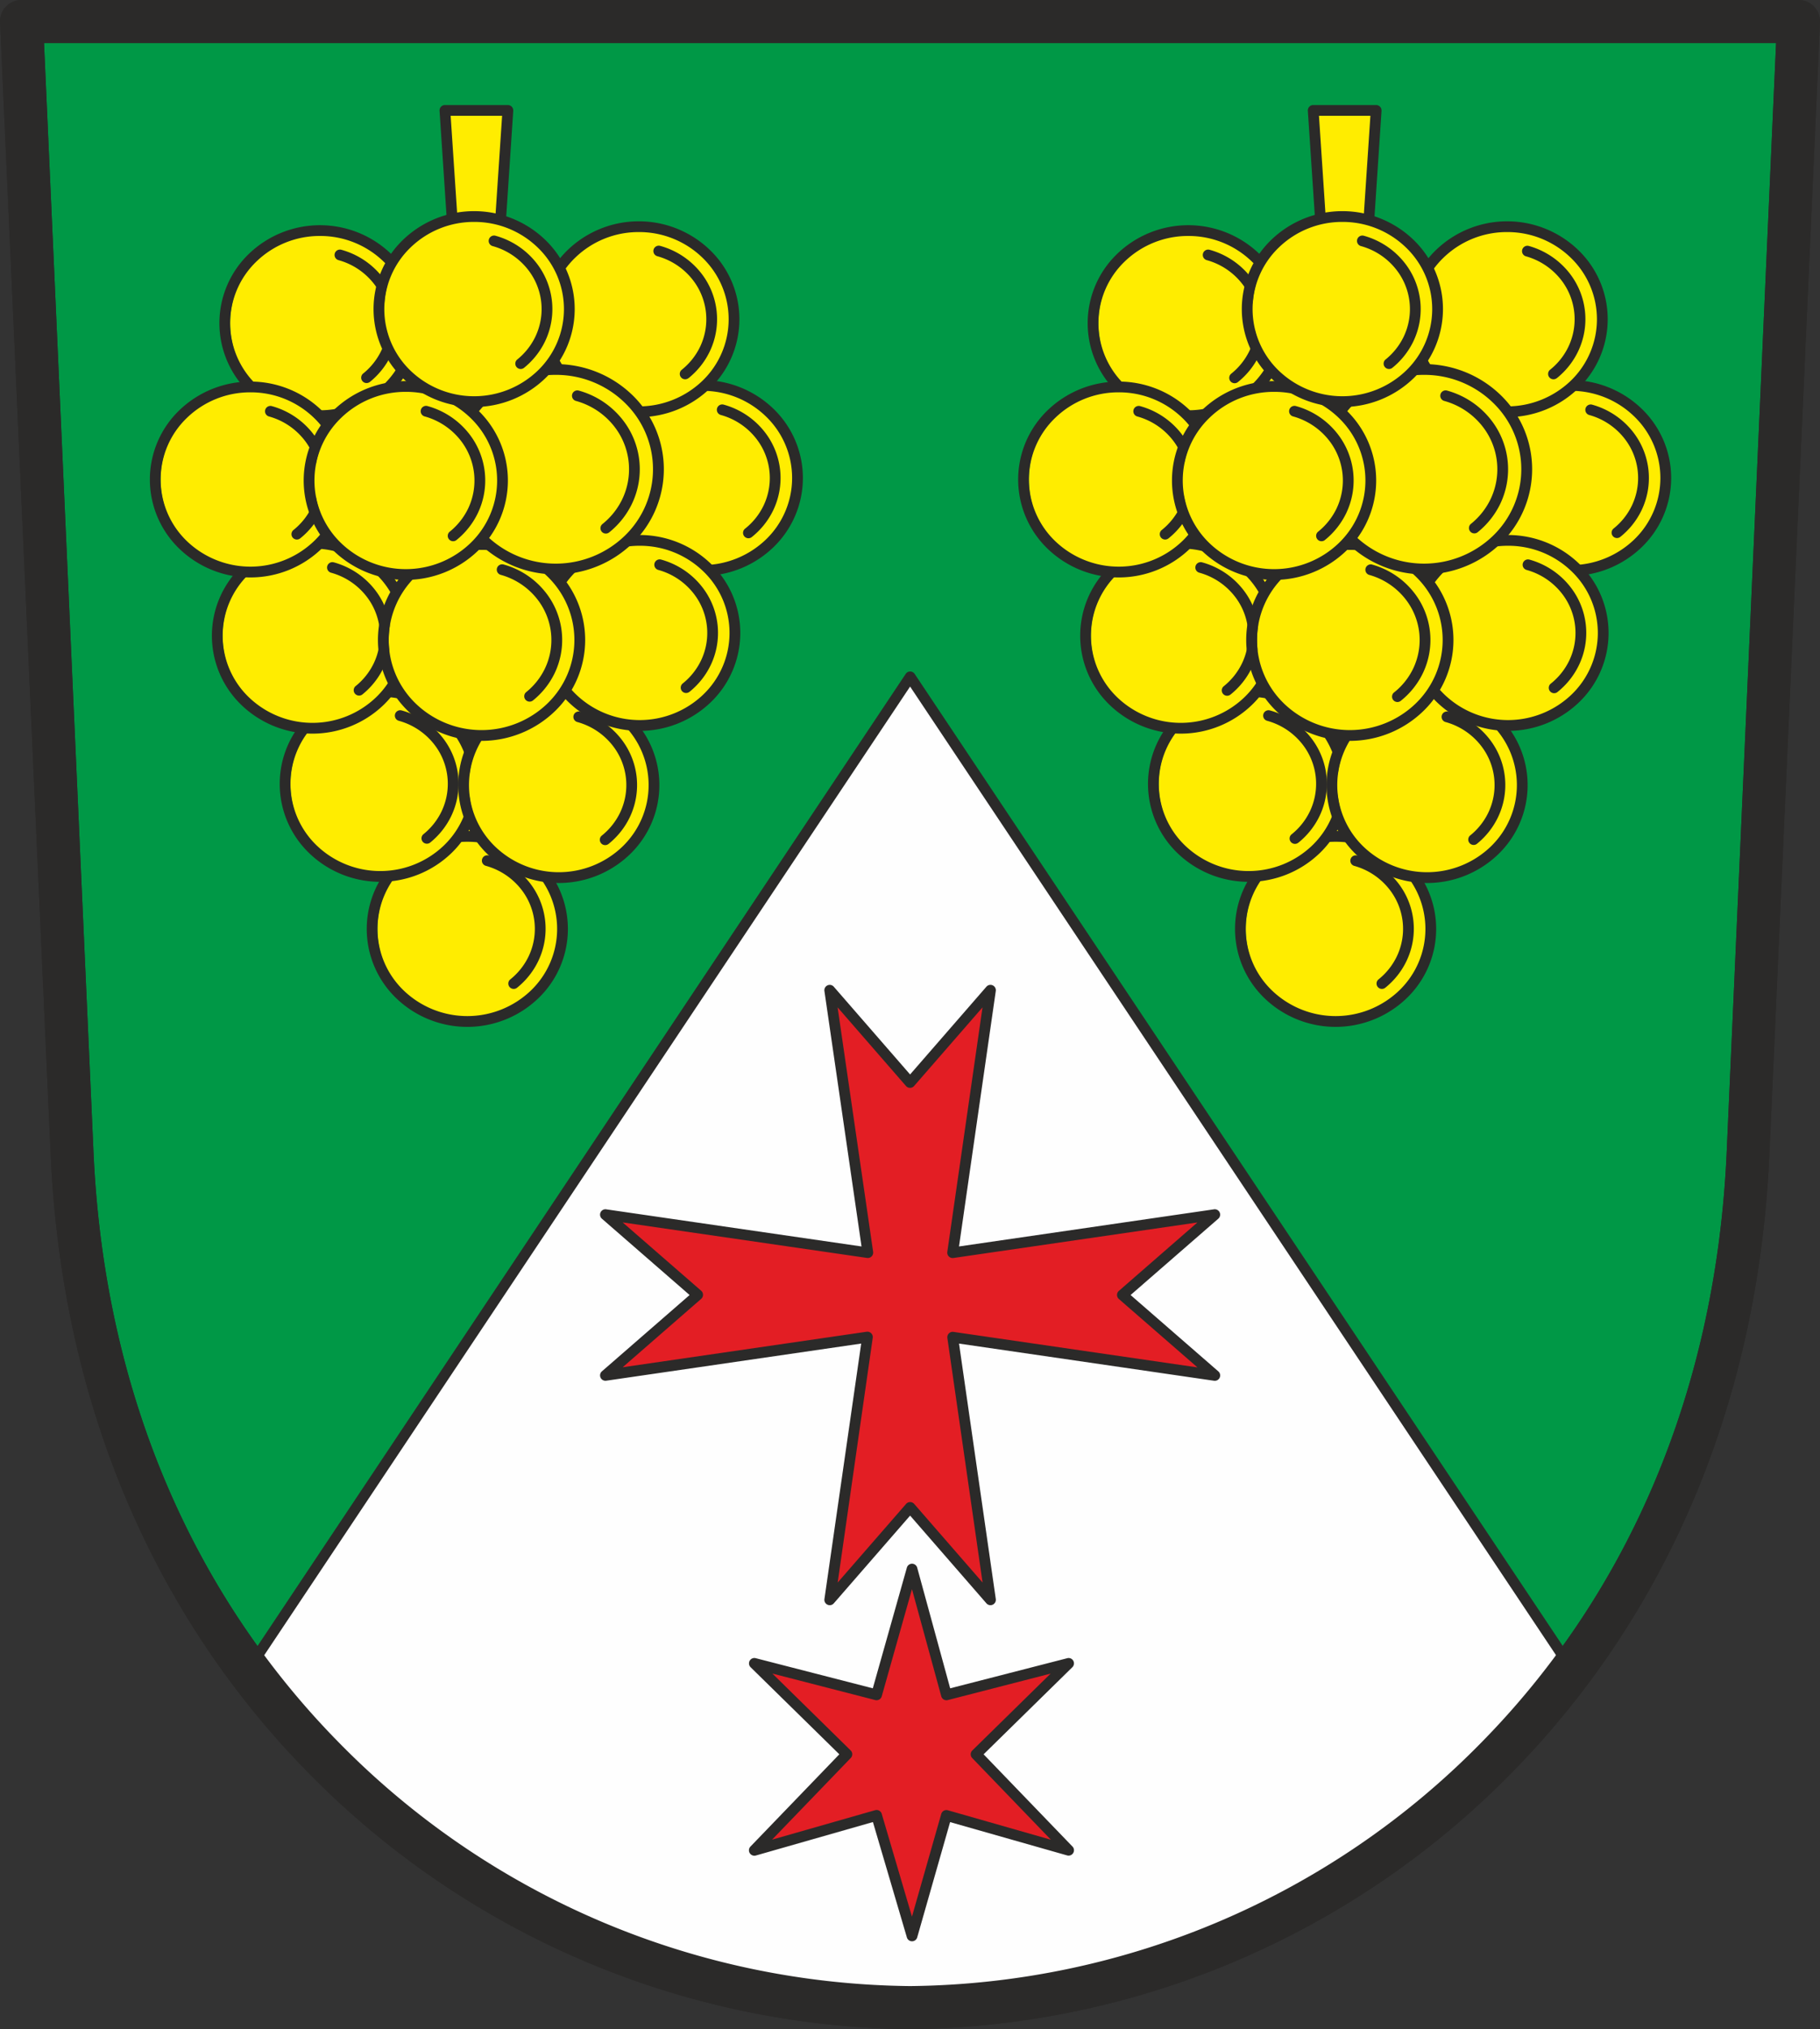
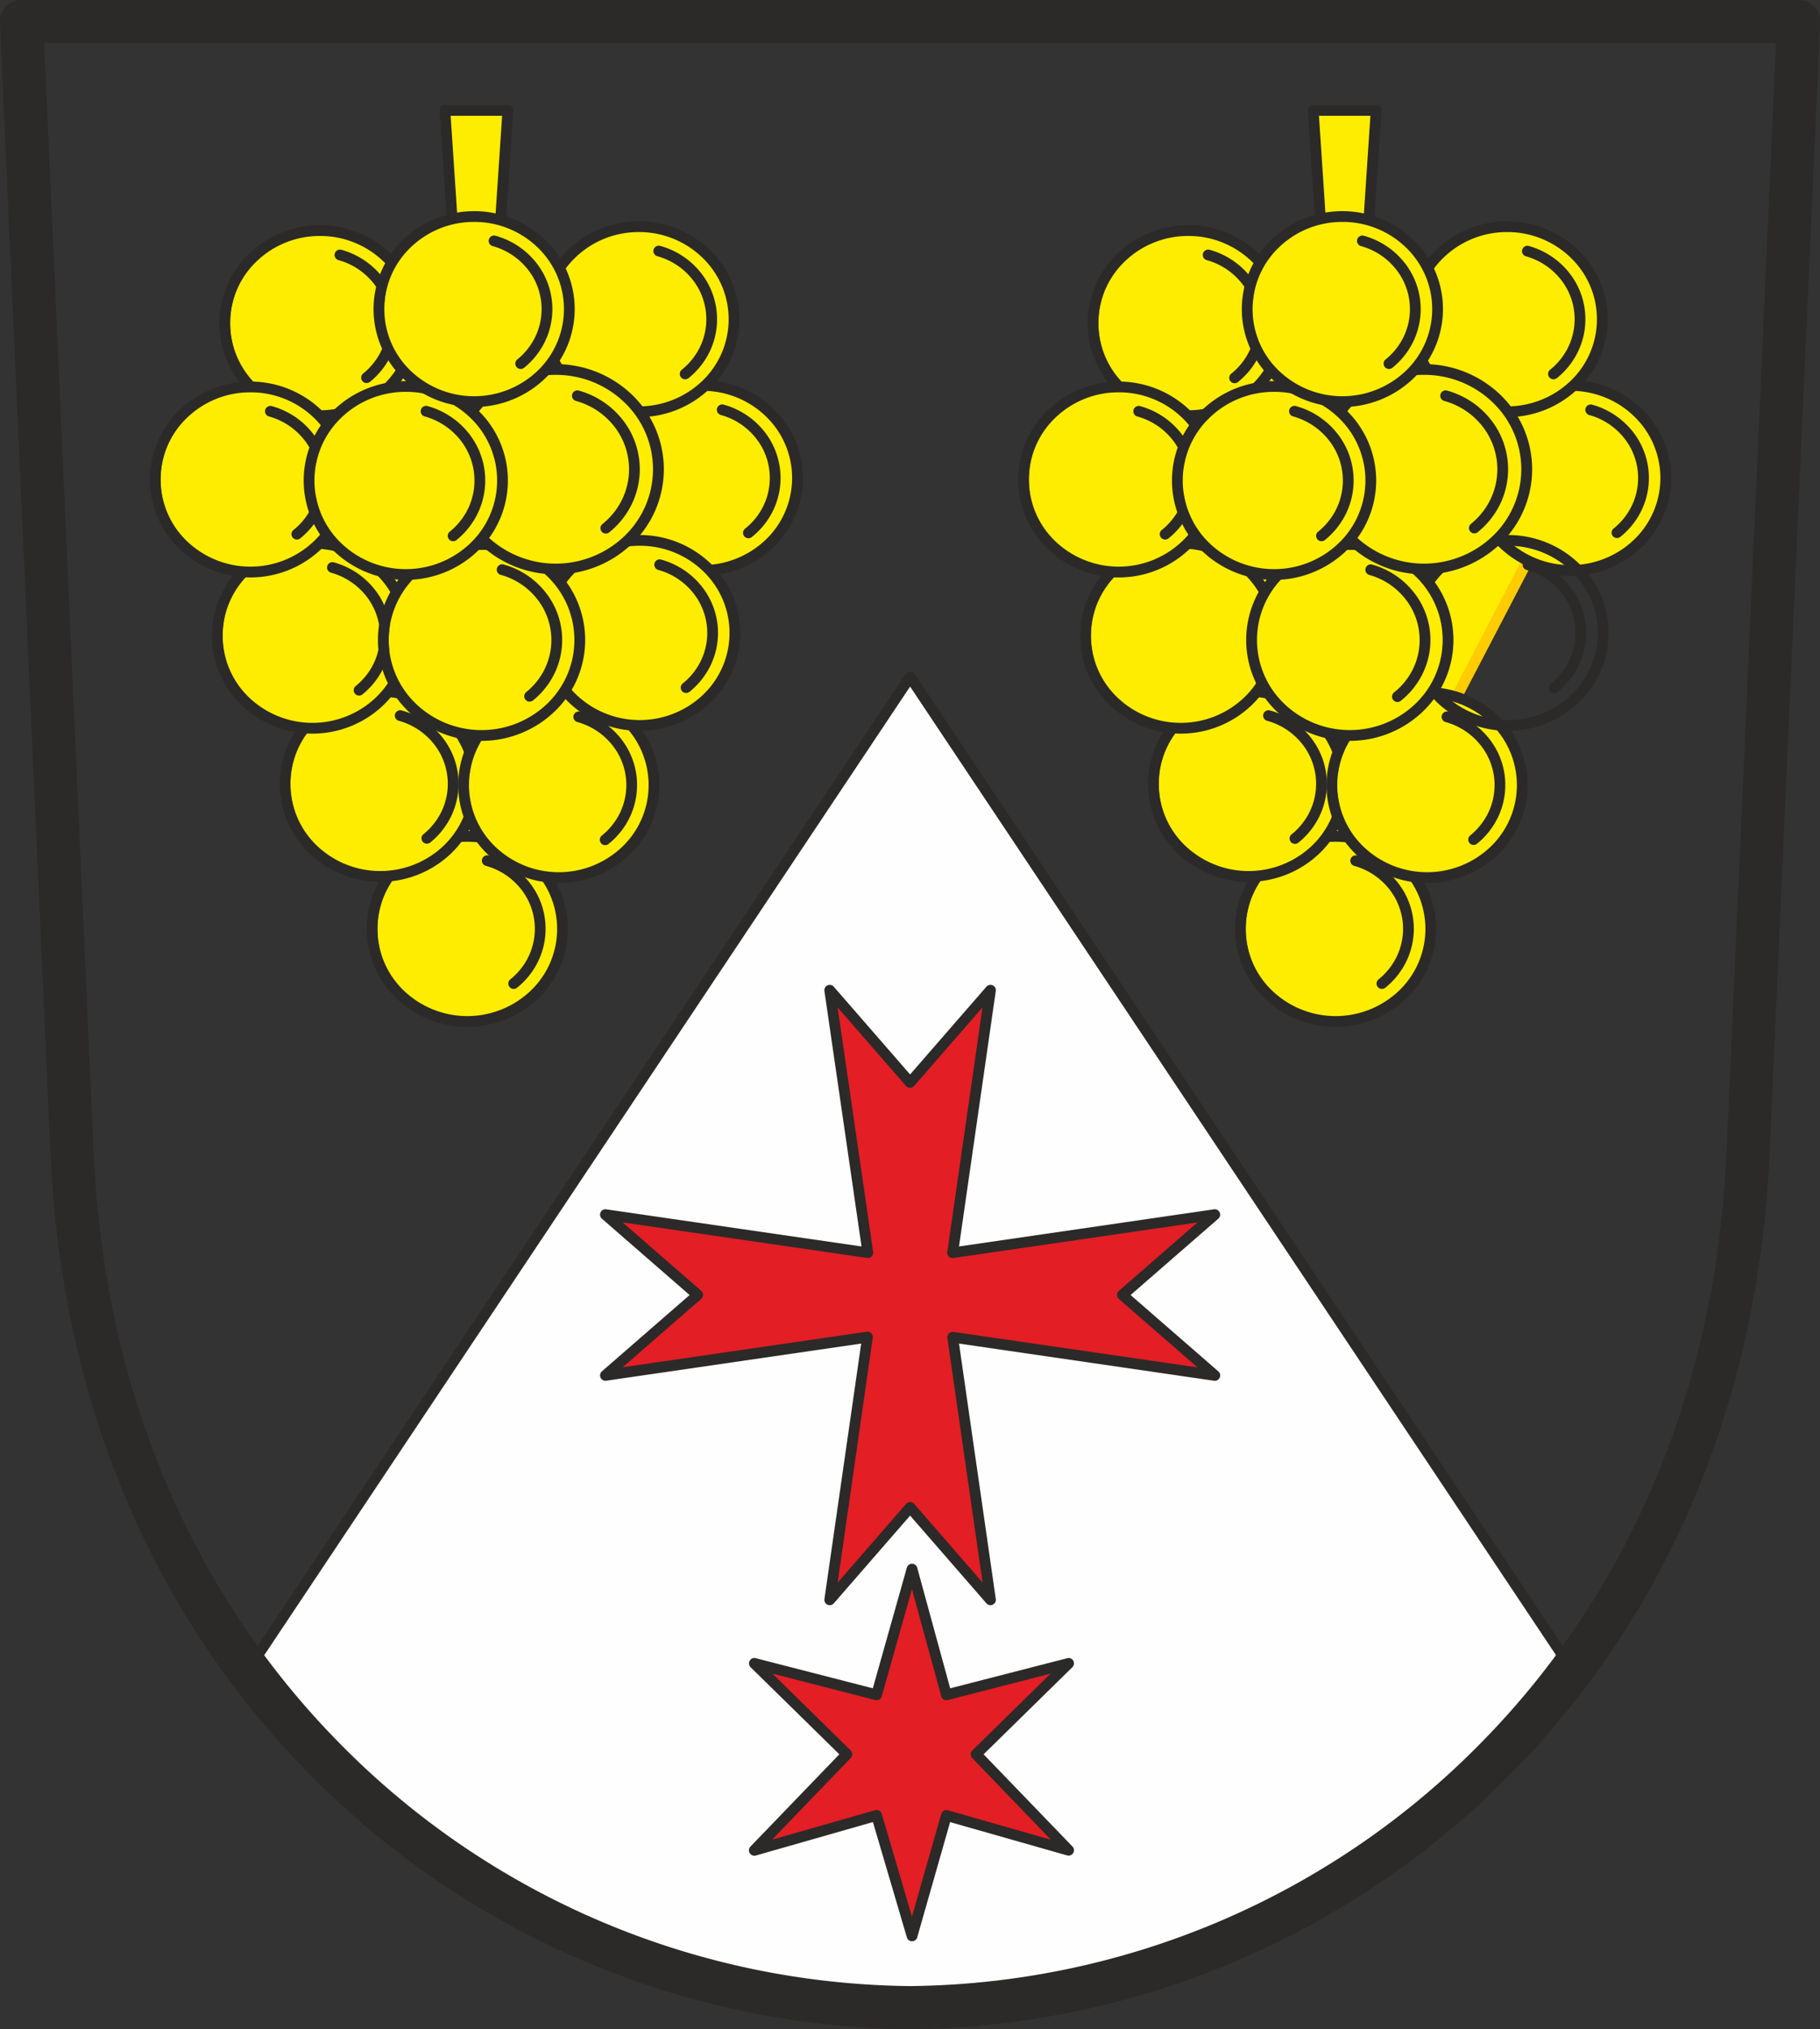
<svg xmlns="http://www.w3.org/2000/svg" width="95.08" height="105.966">
  <rect width="100%" height="100%" fill="#333333" stroke="none" />
-   <path data-name="Path 5554" d="M47.545 1.125H1.125l2.641 59.1c1.282 28.7 23.325 44.62 43.776 44.62s42.494-15.924 43.776-44.62l2.641-59.1z" fill="#009846" fill-rule="evenodd" />
  <path data-name="Path 5555" d="M47.541 2.249H2.3l2.585 57.924c.585 13.084 5.576 23.442 12.76 30.765a42.374 42.374 0 0029.9 12.778 42.373 42.373 0 0029.9-12.778c7.184-7.323 12.176-17.681 12.76-30.765l2.58-57.924H47.541zM1.124 0h92.882a1.121 1.121 0 011.072 1.169l-2.641 59.1c-.612 13.69-5.854 24.548-13.4 32.241a44.636 44.636 0 01-31.494 13.455 44.637 44.637 0 01-31.496-13.453C8.5 84.819 3.257 73.961 2.645 60.27L.008 1.262A1.164 1.164 0 010 1.125 1.125 1.125 0 011.124 0z" fill="#2b2a29" />
  <path data-name="Path 5556" d="M23.913 15.83l-.671-10.063h3.288l-.67 10.063z" fill="#ffed00" fill-rule="evenodd" />
  <path data-name="Path 5557" d="M23.632 15.832l-.669-10.046a.281.281 0 01.261-.3h3.307a.281.281 0 01.281.281.248.248 0 010 .036l-.669 10.046a.281.281 0 01-.28.262h-1.947a.281.281 0 01-.284-.279zm-.089-9.784l.633 9.5h1.422l.633-9.5z" fill="#2b2a29" />
  <path data-name="Path 5558" d="M47.542 104.842a43.658 43.658 0 01-34.578-17.654l34.578-51.84 34.578 51.84a43.657 43.657 0 01-34.578 17.654z" fill="#fefefe" fill-rule="evenodd" />
  <path data-name="Path 5559" d="M47.545 105.122a42.889 42.889 0 01-19.394-4.756 44.335 44.335 0 01-15.409-13.012.28.28 0 010-.33l34.573-51.832a.281.281 0 01.468 0l34.575 51.836a.28.28 0 01-.008.323 44.34 44.34 0 01-15.409 13.012 42.889 42.889 0 01-19.396 4.759zm-19.139-5.257a41.356 41.356 0 0038.278 0 43.767 43.767 0 0015.1-12.687L47.545 35.853 13.31 87.178a43.765 43.765 0 0015.093 12.687z" fill="#2b2a29" />
  <path data-name="Path 5560" d="M47.541 2.249H2.3l2.585 57.924c.585 13.084 5.576 23.442 12.76 30.765a42.374 42.374 0 0029.9 12.778 42.373 42.373 0 0029.9-12.778c7.184-7.323 12.176-17.681 12.76-30.765l2.58-57.924H47.541zM1.124 0h92.882a1.121 1.121 0 011.072 1.169l-2.641 59.1c-.612 13.69-5.854 24.548-13.4 32.241a44.636 44.636 0 01-31.494 13.455 44.637 44.637 0 01-31.496-13.453C8.5 84.819 3.257 73.961 2.645 60.27L.008 1.262A1.164 1.164 0 010 1.125 1.125 1.125 0 011.124 0z" fill="#2b2a29" />
  <path data-name="Path 5561" d="M49.77 69.831l1.974 13.712-4.2-4.825-4.2 4.825 1.974-13.712-13.693 1.993 4.825-4.2-4.825-4.2 13.711 1.993-1.993-13.712 4.2 4.825 4.2-4.825-1.974 13.712 13.693-1.993-4.826 4.2 4.826 4.2z" fill="#e31e24" fill-rule="evenodd" />
  <path data-name="Path 5562" d="M50.101 70.164l1.921 13.34a.281.281 0 01-.49.224l-3.986-4.581-3.986 4.581a.281.281 0 01-.488-.239l1.918-13.326-13.322 1.94a.281.281 0 01-.224-.489l4.582-3.986-4.582-3.986a.281.281 0 01.24-.487l13.324 1.937-1.939-13.34a.281.281 0 01.49-.224l3.986 4.582 3.986-4.582a.281.281 0 01.488.239L50.1 65.092l13.322-1.94a.281.281 0 01.224.49l-4.582 3.986 4.582 3.986a.281.281 0 01-.24.488zm1.23 12.476l-1.838-12.763a.274.274 0 010-.086.28.28 0 01.317-.238l12.748 1.855-4.1-3.567a.214.214 0 01-.031-.031.28.28 0 01.027-.4l4.1-3.571-12.742 1.855a.285.285 0 01-.085 0 .281.281 0 01-.238-.319l1.839-12.768-3.569 4.1a.238.238 0 01-.03.031.282.282 0 01-.4-.027l-3.571-4.105 1.855 12.761a.3.3 0 010 .086.28.28 0 01-.318.238l-12.766-1.855 4.1 3.567a.283.283 0 010 .427l-4.1 3.57 12.741-1.854a.286.286 0 01.085 0 .28.28 0 01.238.317l-1.831 12.779 3.569-4.1a.211.211 0 01.03-.031.281.281 0 01.4.028l3.573 4.106z" fill="#2b2a29" />
  <path data-name="Path 5563" d="M16.716 16.876l16.657-.2 3.315 8.29-12.275 23.549-11.328-23.474z" fill="#ffed00" fill-rule="evenodd" />
  <path data-name="Path 5564" d="M16.723 16.595l16.646-.2a.281.281 0 01.263.176l3.316 8.29a.279.279 0 01-.012.234L24.662 48.639a.281.281 0 01-.509-.022L12.832 25.162a.28.28 0 010-.246l3.627-8.154a.28.28 0 01.264-.167zm16.461.358l-16.285.2-3.505 7.881 11.029 22.849L36.38 24.944l-3.2-7.992z" fill="#fecc00" />
  <path data-name="Path 5565" d="M36.688 20.128a4.835 4.835 0 104.974 4.833 4.9 4.9 0 00-4.974-4.833z" fill="#ffed00" fill-rule="evenodd" />
  <path data-name="Path 5566" d="M36.689 20.409a4.75 4.75 0 00-3.321 1.335 4.46 4.46 0 000 6.433 4.8 4.8 0 006.642 0 4.459 4.459 0 000-6.433 4.752 4.752 0 00-3.321-1.335zm-3.712.934a5.355 5.355 0 017.425 0 5.017 5.017 0 010 7.237 5.355 5.355 0 01-7.425 0 5.016 5.016 0 010-7.237z" fill="#2b2a29" />
  <path data-name="Path 5567" d="M33.372 11.838a4.835 4.835 0 104.973 4.833 4.9 4.9 0 00-4.973-4.833z" fill="#ffed00" fill-rule="evenodd" />
  <path data-name="Path 5568" d="M33.373 12.119a4.75 4.75 0 00-3.321 1.336 4.458 4.458 0 000 6.433 4.8 4.8 0 006.643 0 4.459 4.459 0 000-6.433 4.751 4.751 0 00-3.322-1.336zm-3.712.933a5.355 5.355 0 017.424 0 5.016 5.016 0 010 7.237 5.354 5.354 0 01-7.424 0 5.016 5.016 0 010-7.237z" fill="#2b2a29" />
  <path data-name="Path 5569" d="M35.969 19.745a.28.28 0 11-.351-.437 3.452 3.452 0 00.948-1.183 3.341 3.341 0 00-.375-3.51 3.536 3.536 0 00-1.851-1.235.28.28 0 11.149-.54 4.1 4.1 0 012.146 1.431 3.9 3.9 0 01.436 4.1 4.02 4.02 0 01-1.1 1.376z" fill="#2b2a29" />
  <path data-name="Path 5570" d="M16.716 12.042a4.835 4.835 0 104.977 4.833 4.9 4.9 0 00-4.977-4.833z" fill="#ffed00" fill-rule="evenodd" />
  <path data-name="Path 5571" d="M16.716 12.323a4.751 4.751 0 00-3.321 1.335 4.459 4.459 0 000 6.433 4.8 4.8 0 006.642 0 4.459 4.459 0 000-6.433 4.751 4.751 0 00-3.321-1.335zm-3.712.933a5.354 5.354 0 017.424 0 5.016 5.016 0 010 7.237 5.354 5.354 0 01-7.424 0 5.016 5.016 0 010-7.237z" fill="#2b2a29" />
  <path data-name="Path 5572" d="M19.314 19.951a.281.281 0 01-.352-.437 3.45 3.45 0 00.948-1.183 3.338 3.338 0 00-.374-3.51 3.538 3.538 0 00-1.852-1.236.28.28 0 11.15-.541 4.1 4.1 0 012.146 1.431 3.894 3.894 0 01.436 4.1 4.019 4.019 0 01-1.1 1.376z" fill="#2b2a29" />
  <path data-name="Path 5573" d="M24.413 43.677a4.835 4.835 0 104.973 4.834 4.905 4.905 0 00-4.973-4.834z" fill="#ffed00" fill-rule="evenodd" />
  <path data-name="Path 5574" d="M24.413 43.958a4.75 4.75 0 00-3.321 1.336 4.459 4.459 0 000 6.433 4.8 4.8 0 006.642 0 4.459 4.459 0 000-6.433 4.75 4.75 0 00-3.321-1.336zm-3.712.934a5.355 5.355 0 017.425 0 5.017 5.017 0 010 7.237 5.354 5.354 0 01-7.425 0 5.017 5.017 0 010-7.237z" fill="#2b2a29" />
  <path data-name="Path 5575" d="M27.012 51.581a.28.28 0 01-.352-.437 3.457 3.457 0 00.948-1.184 3.34 3.34 0 00-.375-3.51 3.536 3.536 0 00-1.852-1.235.28.28 0 01.149-.541 4.1 4.1 0 012.146 1.431 3.894 3.894 0 01.436 4.1 4.013 4.013 0 01-1.1 1.376z" fill="#2b2a29" />
  <path data-name="Path 5576" d="M19.867 36.103a4.835 4.835 0 104.974 4.834 4.9 4.9 0 00-4.974-4.834z" fill="#ffed00" fill-rule="evenodd" />
  <path data-name="Path 5577" d="M19.867 36.385a4.748 4.748 0 00-3.321 1.335 4.459 4.459 0 000 6.433 4.8 4.8 0 006.642 0 4.459 4.459 0 000-6.433 4.749 4.749 0 00-3.321-1.335zm-3.712.933a5.354 5.354 0 017.424 0 5.016 5.016 0 010 7.237 5.354 5.354 0 01-7.424 0 5.016 5.016 0 010-7.237z" fill="#2b2a29" />
  <path data-name="Path 5578" d="M22.465 44.007a.281.281 0 01-.351-.438 3.445 3.445 0 00.947-1.183 3.34 3.34 0 00-.375-3.51 3.533 3.533 0 00-1.852-1.235.28.28 0 11.149-.541 4.1 4.1 0 012.147 1.431 3.895 3.895 0 01.436 4.1 4.012 4.012 0 01-1.101 1.376z" fill="#2b2a29" />
  <path data-name="Path 5579" d="M29.192 36.165a4.836 4.836 0 104.973 4.834 4.905 4.905 0 00-4.973-4.834z" fill="#ffed00" fill-rule="evenodd" />
  <path data-name="Path 5580" d="M29.193 36.446a4.75 4.75 0 00-3.321 1.335 4.458 4.458 0 000 6.433 4.8 4.8 0 006.642 0 4.459 4.459 0 000-6.433 4.751 4.751 0 00-3.321-1.335zm-3.713.934a5.354 5.354 0 017.424 0 5.016 5.016 0 010 7.237 5.355 5.355 0 01-7.424 0 5.016 5.016 0 010-7.237z" fill="#2b2a29" />
  <path data-name="Path 5581" d="M31.791 44.072a.28.28 0 11-.351-.437 3.453 3.453 0 00.947-1.183 3.339 3.339 0 00-.374-3.51 3.535 3.535 0 00-1.852-1.236.28.28 0 01.149-.541 4.1 4.1 0 012.146 1.431 3.9 3.9 0 01.436 4.1 4.015 4.015 0 01-1.1 1.376z" fill="#2b2a29" />
  <path data-name="Path 5582" d="M16.324 28.365a4.835 4.835 0 104.973 4.833 4.9 4.9 0 00-4.973-4.833z" fill="#ffed00" fill-rule="evenodd" />
  <path data-name="Path 5583" d="M16.324 28.646a4.751 4.751 0 00-3.321 1.335 4.459 4.459 0 000 6.433 4.8 4.8 0 006.643 0 4.459 4.459 0 000-6.433 4.751 4.751 0 00-3.322-1.335zm-3.712.933a5.354 5.354 0 017.424 0 5.016 5.016 0 010 7.237 5.355 5.355 0 01-7.424 0 5.016 5.016 0 010-7.237z" fill="#2b2a29" />
  <path data-name="Path 5584" d="M18.923 36.272a.281.281 0 01-.352-.437 3.449 3.449 0 00.948-1.183 3.34 3.34 0 00-.375-3.51 3.538 3.538 0 00-1.852-1.235.28.28 0 11.149-.54 4.1 4.1 0 012.146 1.431 3.9 3.9 0 01.436 4.1 4.014 4.014 0 01-1.1 1.374z" fill="#2b2a29" />
  <path data-name="Path 5585" d="M33.416 28.22a4.835 4.835 0 104.973 4.833 4.9 4.9 0 00-4.973-4.833z" fill="#ffed00" fill-rule="evenodd" />
  <path data-name="Path 5586" d="M33.42 28.501a4.751 4.751 0 00-3.321 1.335 4.459 4.459 0 000 6.433 4.8 4.8 0 006.642 0 4.459 4.459 0 000-6.433 4.752 4.752 0 00-3.321-1.335zm-3.713.934a5.354 5.354 0 017.425 0 5.017 5.017 0 010 7.237 5.355 5.355 0 01-7.425 0 5.017 5.017 0 010-7.237z" fill="#2b2a29" />
  <path data-name="Path 5587" d="M36.018 36.128a.28.28 0 01-.351-.437 3.46 3.46 0 00.948-1.183 3.337 3.337 0 00-.375-3.51 3.537 3.537 0 00-1.852-1.236.28.28 0 11.149-.54 4.1 4.1 0 012.146 1.431 3.895 3.895 0 01.436 4.1 4.017 4.017 0 01-1.1 1.376z" fill="#2b2a29" />
  <path data-name="Path 5588" d="M25.156 28.436a4.989 4.989 0 105.131 4.986 5.06 5.06 0 00-5.131-4.986z" fill="#ffed00" fill-rule="evenodd" />
  <path data-name="Path 5589" d="M25.157 28.716a4.909 4.909 0 00-3.433 1.38 4.609 4.609 0 000 6.65 4.958 4.958 0 006.866 0 4.609 4.609 0 000-6.65 4.909 4.909 0 00-3.433-1.38zm-3.824.978a5.516 5.516 0 017.648 0 5.167 5.167 0 010 7.455 5.516 5.516 0 01-7.648 0 5.167 5.167 0 010-7.455z" fill="#2b2a29" />
  <path data-name="Path 5590" d="M27.832 36.588a.281.281 0 01-.352-.437 3.565 3.565 0 00.98-1.223 3.453 3.453 0 00-.387-3.631 3.661 3.661 0 00-1.915-1.278.28.28 0 11.15-.54 4.223 4.223 0 012.21 1.474 4.009 4.009 0 01.449 4.22 4.133 4.133 0 01-1.135 1.415z" fill="#2b2a29" />
  <path data-name="Path 5591" d="M13.084 20.207a4.835 4.835 0 104.974 4.833 4.9 4.9 0 00-4.974-4.833z" fill="#ffed00" fill-rule="evenodd" />
  <path data-name="Path 5592" d="M13.084 20.488a4.751 4.751 0 00-3.321 1.336 4.459 4.459 0 000 6.433 4.8 4.8 0 006.642 0 4.459 4.459 0 000-6.433 4.751 4.751 0 00-3.321-1.336zm-3.712.934a5.354 5.354 0 017.424 0 5.016 5.016 0 010 7.237 5.354 5.354 0 01-7.424 0 5.016 5.016 0 010-7.237z" fill="#2b2a29" />
  <path data-name="Path 5593" d="M15.684 28.114a.28.28 0 11-.352-.437 3.454 3.454 0 00.947-1.183 3.34 3.34 0 00-.375-3.51 3.537 3.537 0 00-1.852-1.235.28.28 0 01.149-.541 4.1 4.1 0 012.146 1.431 3.9 3.9 0 01.436 4.1 4.01 4.01 0 01-1.099 1.375z" fill="#2b2a29" />
  <path data-name="Path 5594" d="M29.036 19.295a5.212 5.212 0 105.362 5.21 5.287 5.287 0 00-5.362-5.21z" fill="#ffed00" fill-rule="evenodd" />
  <path data-name="Path 5595" d="M29.038 19.576a5.143 5.143 0 00-3.6 1.446 4.828 4.828 0 000 6.966 5.193 5.193 0 007.191 0 4.828 4.828 0 000-6.966 5.143 5.143 0 00-3.591-1.446zm-3.987 1.044a5.75 5.75 0 017.973 0 5.386 5.386 0 010 7.77 5.751 5.751 0 01-7.973 0 5.386 5.386 0 010-7.77z" fill="#2b2a29" />
  <path data-name="Path 5596" d="M21.199 20.181a4.912 4.912 0 105.052 4.91 4.983 4.983 0 00-5.052-4.91z" fill="#ffed00" fill-rule="evenodd" />
  <path data-name="Path 5597" d="M21.199 20.463a4.83 4.83 0 00-3.377 1.358 4.534 4.534 0 000 6.542 4.878 4.878 0 006.754 0 4.534 4.534 0 000-6.542 4.83 4.83 0 00-3.377-1.358zm-3.768.956a5.436 5.436 0 017.536 0 5.091 5.091 0 010 7.346 5.435 5.435 0 01-7.536 0 5.091 5.091 0 010-7.346z" fill="#2b2a29" />
  <path data-name="Path 5598" d="M23.836 28.211a.281.281 0 01-.352-.437 3.512 3.512 0 00.964-1.2 3.4 3.4 0 00-.381-3.571 3.6 3.6 0 00-1.884-1.257.28.28 0 11.15-.541 4.162 4.162 0 012.178 1.452 3.954 3.954 0 01.442 4.16 4.076 4.076 0 01-1.117 1.394z" fill="#2b2a29" />
  <path data-name="Path 5599" d="M31.825 27.802a.28.28 0 11-.351-.437 3.744 3.744 0 001.027-1.282 3.623 3.623 0 00-.406-3.807 3.835 3.835 0 00-2.008-1.339.28.28 0 11.149-.54 4.4 4.4 0 012.3 1.535 4.177 4.177 0 01.467 4.4 4.3 4.3 0 01-1.178 1.47z" fill="#2b2a29" />
  <path data-name="Path 5600" d="M39.287 28.036a.281.281 0 11-.352-.437 3.452 3.452 0 00.948-1.183 3.341 3.341 0 00-.375-3.51 3.534 3.534 0 00-1.852-1.235.28.28 0 01.149-.541 4.1 4.1 0 012.146 1.431 3.9 3.9 0 01.437 4.1 4.022 4.022 0 01-1.101 1.375z" fill="#2b2a29" />
  <path data-name="Path 5601" d="M24.768 11.309a4.835 4.835 0 104.974 4.833 4.9 4.9 0 00-4.974-4.833z" fill="#ffed00" fill-rule="evenodd" />
  <path data-name="Path 5602" d="M24.769 11.589a4.75 4.75 0 00-3.321 1.336 4.459 4.459 0 000 6.433 4.8 4.8 0 006.642 0 4.458 4.458 0 000-6.433 4.75 4.75 0 00-3.321-1.336zm-3.712.933a5.354 5.354 0 017.424 0 5.016 5.016 0 010 7.237 5.354 5.354 0 01-7.424 0 5.016 5.016 0 010-7.237z" fill="#2b2a29" />
  <path data-name="Path 5603" d="M27.366 19.217a.281.281 0 01-.352-.437 3.452 3.452 0 00.947-1.183 3.339 3.339 0 00-.374-3.51 3.54 3.54 0 00-1.852-1.236.28.28 0 01.15-.54 4.1 4.1 0 012.146 1.431 3.9 3.9 0 01.436 4.1 4.014 4.014 0 01-1.101 1.375z" fill="#2b2a29" />
  <path data-name="Path 5604" d="M69.274 15.83l-.671-10.063h3.288l-.67 10.063z" fill="#ffed00" fill-rule="evenodd" />
  <path data-name="Path 5605" d="M68.993 15.832l-.669-10.046a.282.282 0 01.261-.3h3.307a.281.281 0 01.281.281.175.175 0 010 .036l-.669 10.046a.28.28 0 01-.28.262h-1.951a.281.281 0 01-.28-.279zm-.088-9.784l.632 9.5h1.422l.633-9.5z" fill="#2b2a29" />
  <path data-name="Path 5606" d="M62.077 16.876l16.657-.2 3.315 8.29-12.275 23.549-11.328-23.474z" fill="#ffed00" fill-rule="evenodd" />
  <path data-name="Path 5607" d="M62.084 16.595l16.646-.2a.28.28 0 01.263.176l3.316 8.29a.281.281 0 01-.012.234L70.023 48.644a.281.281 0 01-.509-.022L58.192 25.167a.281.281 0 010-.246l3.627-8.154a.28.28 0 01.265-.172zm16.461.358l-16.285.2-3.505 7.881 11.029 22.849 11.958-22.939z" fill="#fecc00" />
  <path data-name="Path 5608" d="M82.051 20.128a4.835 4.835 0 104.973 4.833 4.905 4.905 0 00-4.973-4.833z" fill="#ffed00" fill-rule="evenodd" />
  <path data-name="Path 5609" d="M82.05 20.409a4.754 4.754 0 00-3.322 1.335 4.461 4.461 0 000 6.433 4.8 4.8 0 006.643 0 4.46 4.46 0 000-6.433 4.75 4.75 0 00-3.321-1.335zm-3.712.934a5.353 5.353 0 017.423 0 5.014 5.014 0 010 7.237 5.353 5.353 0 01-7.423 0 5.016 5.016 0 010-7.237z" fill="#2b2a29" />
  <path data-name="Path 5610" d="M78.733 11.838a4.835 4.835 0 104.974 4.833 4.9 4.9 0 00-4.974-4.833z" fill="#ffed00" fill-rule="evenodd" />
  <path data-name="Path 5611" d="M78.735 12.119a4.75 4.75 0 00-3.322 1.336 4.458 4.458 0 000 6.433 4.8 4.8 0 006.642 0 4.458 4.458 0 000-6.433 4.748 4.748 0 00-3.32-1.336zm-3.712.933a5.354 5.354 0 017.423 0 5.014 5.014 0 010 7.237 5.353 5.353 0 01-7.423 0 5.016 5.016 0 010-7.237z" fill="#2b2a29" />
  <path data-name="Path 5612" d="M81.332 19.745a.28.28 0 01-.352-.437 3.433 3.433 0 00.948-1.183 3.34 3.34 0 00-.374-3.51 3.543 3.543 0 00-1.853-1.235.281.281 0 01.151-.54 4.106 4.106 0 012.146 1.431 3.895 3.895 0 01.435 4.1 4.013 4.013 0 01-1.1 1.376z" fill="#2b2a29" />
  <path data-name="Path 5613" d="M62.077 12.042a4.835 4.835 0 104.973 4.833 4.9 4.9 0 00-4.973-4.833z" fill="#ffed00" fill-rule="evenodd" />
  <path data-name="Path 5614" d="M62.076 12.323a4.753 4.753 0 00-3.321 1.335 4.459 4.459 0 000 6.433 4.8 4.8 0 006.643 0 4.46 4.46 0 000-6.433 4.751 4.751 0 00-3.322-1.335zm-3.712.933a5.355 5.355 0 017.425 0 5.019 5.019 0 010 7.237 5.355 5.355 0 01-7.425 0 5.017 5.017 0 010-7.237z" fill="#2b2a29" />
  <path data-name="Path 5615" d="M64.673 19.951a.28.28 0 11-.351-.437 3.459 3.459 0 00.947-1.183 3.341 3.341 0 00-.375-3.51 3.538 3.538 0 00-1.852-1.236.28.28 0 11.149-.541 4.1 4.1 0 012.146 1.431 3.9 3.9 0 01.437 4.1 4.026 4.026 0 01-1.101 1.376z" fill="#2b2a29" />
  <path data-name="Path 5616" d="M69.775 43.677a4.835 4.835 0 104.973 4.834 4.9 4.9 0 00-4.973-4.834z" fill="#ffed00" fill-rule="evenodd" />
  <path data-name="Path 5617" d="M69.774 43.958a4.75 4.75 0 00-3.321 1.336 4.457 4.457 0 000 6.433 4.8 4.8 0 006.642 0 4.459 4.459 0 000-6.433 4.748 4.748 0 00-3.321-1.336zm-3.713.934a5.356 5.356 0 017.425 0 5.017 5.017 0 010 7.237 5.355 5.355 0 01-7.425 0 5.019 5.019 0 010-7.237z" fill="#2b2a29" />
  <path data-name="Path 5618" d="M72.369 51.581a.28.28 0 11-.351-.437 3.46 3.46 0 00.947-1.184 3.338 3.338 0 00-.375-3.51 3.533 3.533 0 00-1.852-1.235.281.281 0 01.15-.541 4.1 4.1 0 012.146 1.431 3.893 3.893 0 01.435 4.1 4 4 0 01-1.1 1.376z" fill="#2b2a29" />
  <path data-name="Path 5619" d="M65.229 36.103a4.835 4.835 0 104.974 4.834 4.905 4.905 0 00-4.974-4.834z" fill="#ffed00" fill-rule="evenodd" />
  <path data-name="Path 5620" d="M65.229 36.385a4.749 4.749 0 00-3.321 1.335 4.459 4.459 0 000 6.433 4.8 4.8 0 006.642 0 4.458 4.458 0 000-6.433 4.747 4.747 0 00-3.321-1.335zm-3.712.933a5.353 5.353 0 017.424 0 5.016 5.016 0 010 7.237 5.353 5.353 0 01-7.424 0 5.015 5.015 0 010-7.237z" fill="#2b2a29" />
  <path data-name="Path 5621" d="M67.827 44.007a.28.28 0 11-.351-.438 3.454 3.454 0 00.947-1.183 3.34 3.34 0 00-.375-3.51 3.526 3.526 0 00-1.852-1.235.28.28 0 11.149-.541 4.1 4.1 0 012.146 1.431 3.9 3.9 0 01.437 4.1 4.024 4.024 0 01-1.1 1.376z" fill="#2b2a29" />
  <path data-name="Path 5622" d="M74.554 36.165a4.836 4.836 0 104.974 4.834 4.9 4.9 0 00-4.974-4.834z" fill="#ffed00" fill-rule="evenodd" />
  <path data-name="Path 5623" d="M74.552 36.446a4.75 4.75 0 00-3.32 1.335 4.459 4.459 0 000 6.433 4.8 4.8 0 006.642 0 4.46 4.46 0 000-6.433 4.751 4.751 0 00-3.322-1.335zm-3.711.934a5.352 5.352 0 017.423 0 5.017 5.017 0 010 7.237 5.354 5.354 0 01-7.423 0 5.016 5.016 0 010-7.237z" fill="#2b2a29" />
  <path data-name="Path 5624" d="M77.149 44.072a.281.281 0 01-.352-.437 3.456 3.456 0 00.948-1.183 3.334 3.334 0 00-.375-3.51 3.53 3.53 0 00-1.852-1.236.28.28 0 01.149-.541 4.1 4.1 0 012.146 1.431 3.895 3.895 0 01.436 4.1 4.026 4.026 0 01-1.1 1.376z" fill="#2b2a29" />
  <path data-name="Path 5625" d="M61.684 28.365a4.835 4.835 0 104.973 4.833 4.9 4.9 0 00-4.973-4.833z" fill="#ffed00" fill-rule="evenodd" />
  <path data-name="Path 5626" d="M61.686 28.646a4.75 4.75 0 00-3.321 1.335 4.459 4.459 0 000 6.433 4.8 4.8 0 006.643 0 4.459 4.459 0 000-6.433 4.752 4.752 0 00-3.322-1.335zm-3.712.933a5.354 5.354 0 017.424 0 5.016 5.016 0 010 7.237 5.355 5.355 0 01-7.424 0 5.015 5.015 0 010-7.237z" fill="#2b2a29" />
-   <path data-name="Path 5627" d="M64.283 36.272a.28.28 0 11-.351-.437 3.452 3.452 0 00.947-1.183 3.335 3.335 0 00-.374-3.51 3.537 3.537 0 00-1.852-1.235.28.28 0 01.149-.54 4.1 4.1 0 012.147 1.431 3.9 3.9 0 01.436 4.1 4.009 4.009 0 01-1.102 1.374z" fill="#2b2a29" />
-   <path data-name="Path 5628" d="M78.781 28.22a4.835 4.835 0 104.974 4.833 4.9 4.9 0 00-4.974-4.833z" fill="#ffed00" fill-rule="evenodd" />
  <path data-name="Path 5629" d="M78.781 28.501a4.753 4.753 0 00-3.321 1.335 4.459 4.459 0 000 6.433 4.8 4.8 0 006.642 0 4.459 4.459 0 000-6.433 4.75 4.75 0 00-3.321-1.335zm-3.712.934a5.355 5.355 0 017.425 0 5.02 5.02 0 010 7.237 5.356 5.356 0 01-7.425 0 5.016 5.016 0 010-7.237z" fill="#2b2a29" />
  <path data-name="Path 5630" d="M81.379 36.128a.281.281 0 11-.352-.437 3.462 3.462 0 00.947-1.183 3.343 3.343 0 00-.375-3.51 3.537 3.537 0 00-1.852-1.236.28.28 0 01.148-.54 4.1 4.1 0 012.147 1.431 3.891 3.891 0 01.435 4.1 4.019 4.019 0 01-1.1 1.376z" fill="#2b2a29" />
  <path data-name="Path 5631" d="M70.519 28.436a4.989 4.989 0 105.131 4.986 5.061 5.061 0 00-5.131-4.986z" fill="#ffed00" fill-rule="evenodd" />
  <path data-name="Path 5632" d="M70.517 28.716a4.909 4.909 0 00-3.432 1.38 4.609 4.609 0 000 6.65 4.958 4.958 0 006.865 0 4.61 4.61 0 000-6.65 4.909 4.909 0 00-3.433-1.38zm-3.823.978a5.515 5.515 0 017.647 0 5.165 5.165 0 010 7.455 5.515 5.515 0 01-7.647 0 5.164 5.164 0 010-7.455z" fill="#2b2a29" />
  <path data-name="Path 5633" d="M73.192 36.588a.281.281 0 11-.352-.437 3.565 3.565 0 00.98-1.223 3.455 3.455 0 00-.387-3.631 3.658 3.658 0 00-1.916-1.278.281.281 0 01.151-.54 4.23 4.23 0 012.209 1.474 4.008 4.008 0 01.448 4.22 4.135 4.135 0 01-1.133 1.415z" fill="#2b2a29" />
  <path data-name="Path 5634" d="M58.445 20.207a4.835 4.835 0 104.973 4.833 4.9 4.9 0 00-4.973-4.833z" fill="#ffed00" fill-rule="evenodd" />
  <path data-name="Path 5635" d="M58.445 20.488a4.751 4.751 0 00-3.321 1.336 4.457 4.457 0 000 6.433 4.8 4.8 0 006.642 0 4.459 4.459 0 000-6.433 4.751 4.751 0 00-3.321-1.336zm-3.712.934a5.353 5.353 0 017.424 0 5.015 5.015 0 010 7.237 5.353 5.353 0 01-7.424 0 5.017 5.017 0 010-7.237z" fill="#2b2a29" />
  <path data-name="Path 5636" d="M61.045 28.114a.28.28 0 11-.352-.437 3.446 3.446 0 00.948-1.183 3.338 3.338 0 00-.374-3.51 3.543 3.543 0 00-1.853-1.235.28.28 0 01.149-.541 4.1 4.1 0 012.146 1.431 3.9 3.9 0 01.436 4.1 4.009 4.009 0 01-1.1 1.375z" fill="#2b2a29" />
  <path data-name="Path 5637" d="M74.399 19.295a5.212 5.212 0 105.361 5.21 5.288 5.288 0 00-5.361-5.21z" fill="#ffed00" fill-rule="evenodd" />
  <path data-name="Path 5638" d="M74.399 19.576a5.142 5.142 0 00-3.6 1.446 4.827 4.827 0 000 6.966 5.193 5.193 0 007.19 0 4.825 4.825 0 000-6.966 5.142 5.142 0 00-3.59-1.446zm-3.986 1.044a5.75 5.75 0 017.973 0 5.387 5.387 0 010 7.77 5.751 5.751 0 01-7.973 0 5.385 5.385 0 010-7.77z" fill="#2b2a29" />
  <path data-name="Path 5639" d="M66.558 20.181a4.912 4.912 0 105.052 4.91 4.983 4.983 0 00-5.052-4.91z" fill="#ffed00" fill-rule="evenodd" />
  <path data-name="Path 5640" d="M66.56 20.463a4.83 4.83 0 00-3.377 1.358 4.535 4.535 0 000 6.542 4.879 4.879 0 006.755 0 4.536 4.536 0 000-6.542 4.832 4.832 0 00-3.378-1.358zm-3.768.956a5.435 5.435 0 017.536 0 5.091 5.091 0 010 7.346 5.435 5.435 0 01-7.536 0 5.091 5.091 0 010-7.346z" fill="#2b2a29" />
  <path data-name="Path 5641" d="M69.202 28.211a.281.281 0 01-.352-.437 3.516 3.516 0 00.965-1.2 3.4 3.4 0 00-.381-3.571 3.6 3.6 0 00-1.883-1.257.28.28 0 11.149-.541 4.159 4.159 0 012.177 1.452 3.954 3.954 0 01.443 4.16 4.083 4.083 0 01-1.118 1.394z" fill="#2b2a29" />
  <path data-name="Path 5642" d="M77.186 27.802a.281.281 0 01-.352-.437 3.747 3.747 0 001.028-1.282 3.623 3.623 0 00-.406-3.807 3.836 3.836 0 00-2.008-1.339.28.28 0 11.15-.54 4.394 4.394 0 012.3 1.535 4.181 4.181 0 01.468 4.4 4.312 4.312 0 01-1.18 1.47z" fill="#2b2a29" />
  <path data-name="Path 5643" d="M84.649 28.036a.28.28 0 11-.351-.437 3.441 3.441 0 00.947-1.183 3.341 3.341 0 00-.375-3.51 3.531 3.531 0 00-1.853-1.235.281.281 0 01.151-.541 4.1 4.1 0 012.147 1.431 3.9 3.9 0 01.436 4.1 4 4 0 01-1.102 1.375z" fill="#2b2a29" />
  <path data-name="Path 5644" d="M70.129 11.309a4.835 4.835 0 104.974 4.833 4.905 4.905 0 00-4.974-4.833z" fill="#ffed00" fill-rule="evenodd" />
  <path data-name="Path 5645" d="M70.129 11.589a4.748 4.748 0 00-3.321 1.336 4.459 4.459 0 000 6.433 4.8 4.8 0 006.642 0 4.459 4.459 0 000-6.433 4.749 4.749 0 00-3.321-1.336zm-3.712.933a5.354 5.354 0 017.424 0 5.017 5.017 0 010 7.237 5.353 5.353 0 01-7.424 0 5.015 5.015 0 010-7.237z" fill="#2b2a29" />
  <path data-name="Path 5646" d="M72.728 19.217a.281.281 0 01-.352-.437 3.46 3.46 0 00.948-1.183 3.337 3.337 0 00-.375-3.51 3.531 3.531 0 00-1.851-1.236.28.28 0 11.149-.54 4.1 4.1 0 012.146 1.431 3.9 3.9 0 01.436 4.1 4.015 4.015 0 01-1.101 1.375z" fill="#2b2a29" />
  <path data-name="Path 5647" d="M47.647 101.098l1.8-6.292 6.384 1.824-4.833-5.018 4.833-4.741-6.384 1.642-1.8-6.567-1.853 6.567-6.385-1.642 4.834 4.741-4.834 5.018 6.385-1.824z" fill="#e31e24" fill-rule="evenodd" />
  <path data-name="Path 5648" d="M47.642 100.09l1.53-5.362a.28.28 0 01.347-.193l5.382 1.538-4.11-4.265a.281.281 0 01.008-.4l4.087-4.01-5.374 1.383a.281.281 0 01-.339-.2l-1.53-5.593-1.579 5.595a.281.281 0 01-.346.195l-5.367-1.382 4.089 4.014a.279.279 0 01.005.394l-4.11 4.265 5.382-1.538a.28.28 0 01.347.193l1.578 5.362zm1.993-4.937l-1.719 6.022a.281.281 0 01-.539 0l-1.774-6.025-6.118 1.748a.284.284 0 01-.271-.069.281.281 0 01-.008-.4l4.642-4.817-4.636-4.548a.281.281 0 01.266-.472l6.119 1.574 1.779-6.3a.28.28 0 01.54 0l1.723 6.3 6.1-1.568a.28.28 0 01.282.467l-4.636 4.548 4.628 4.8a.281.281 0 01-.266.479z" fill="#2b2a29" />
</svg>